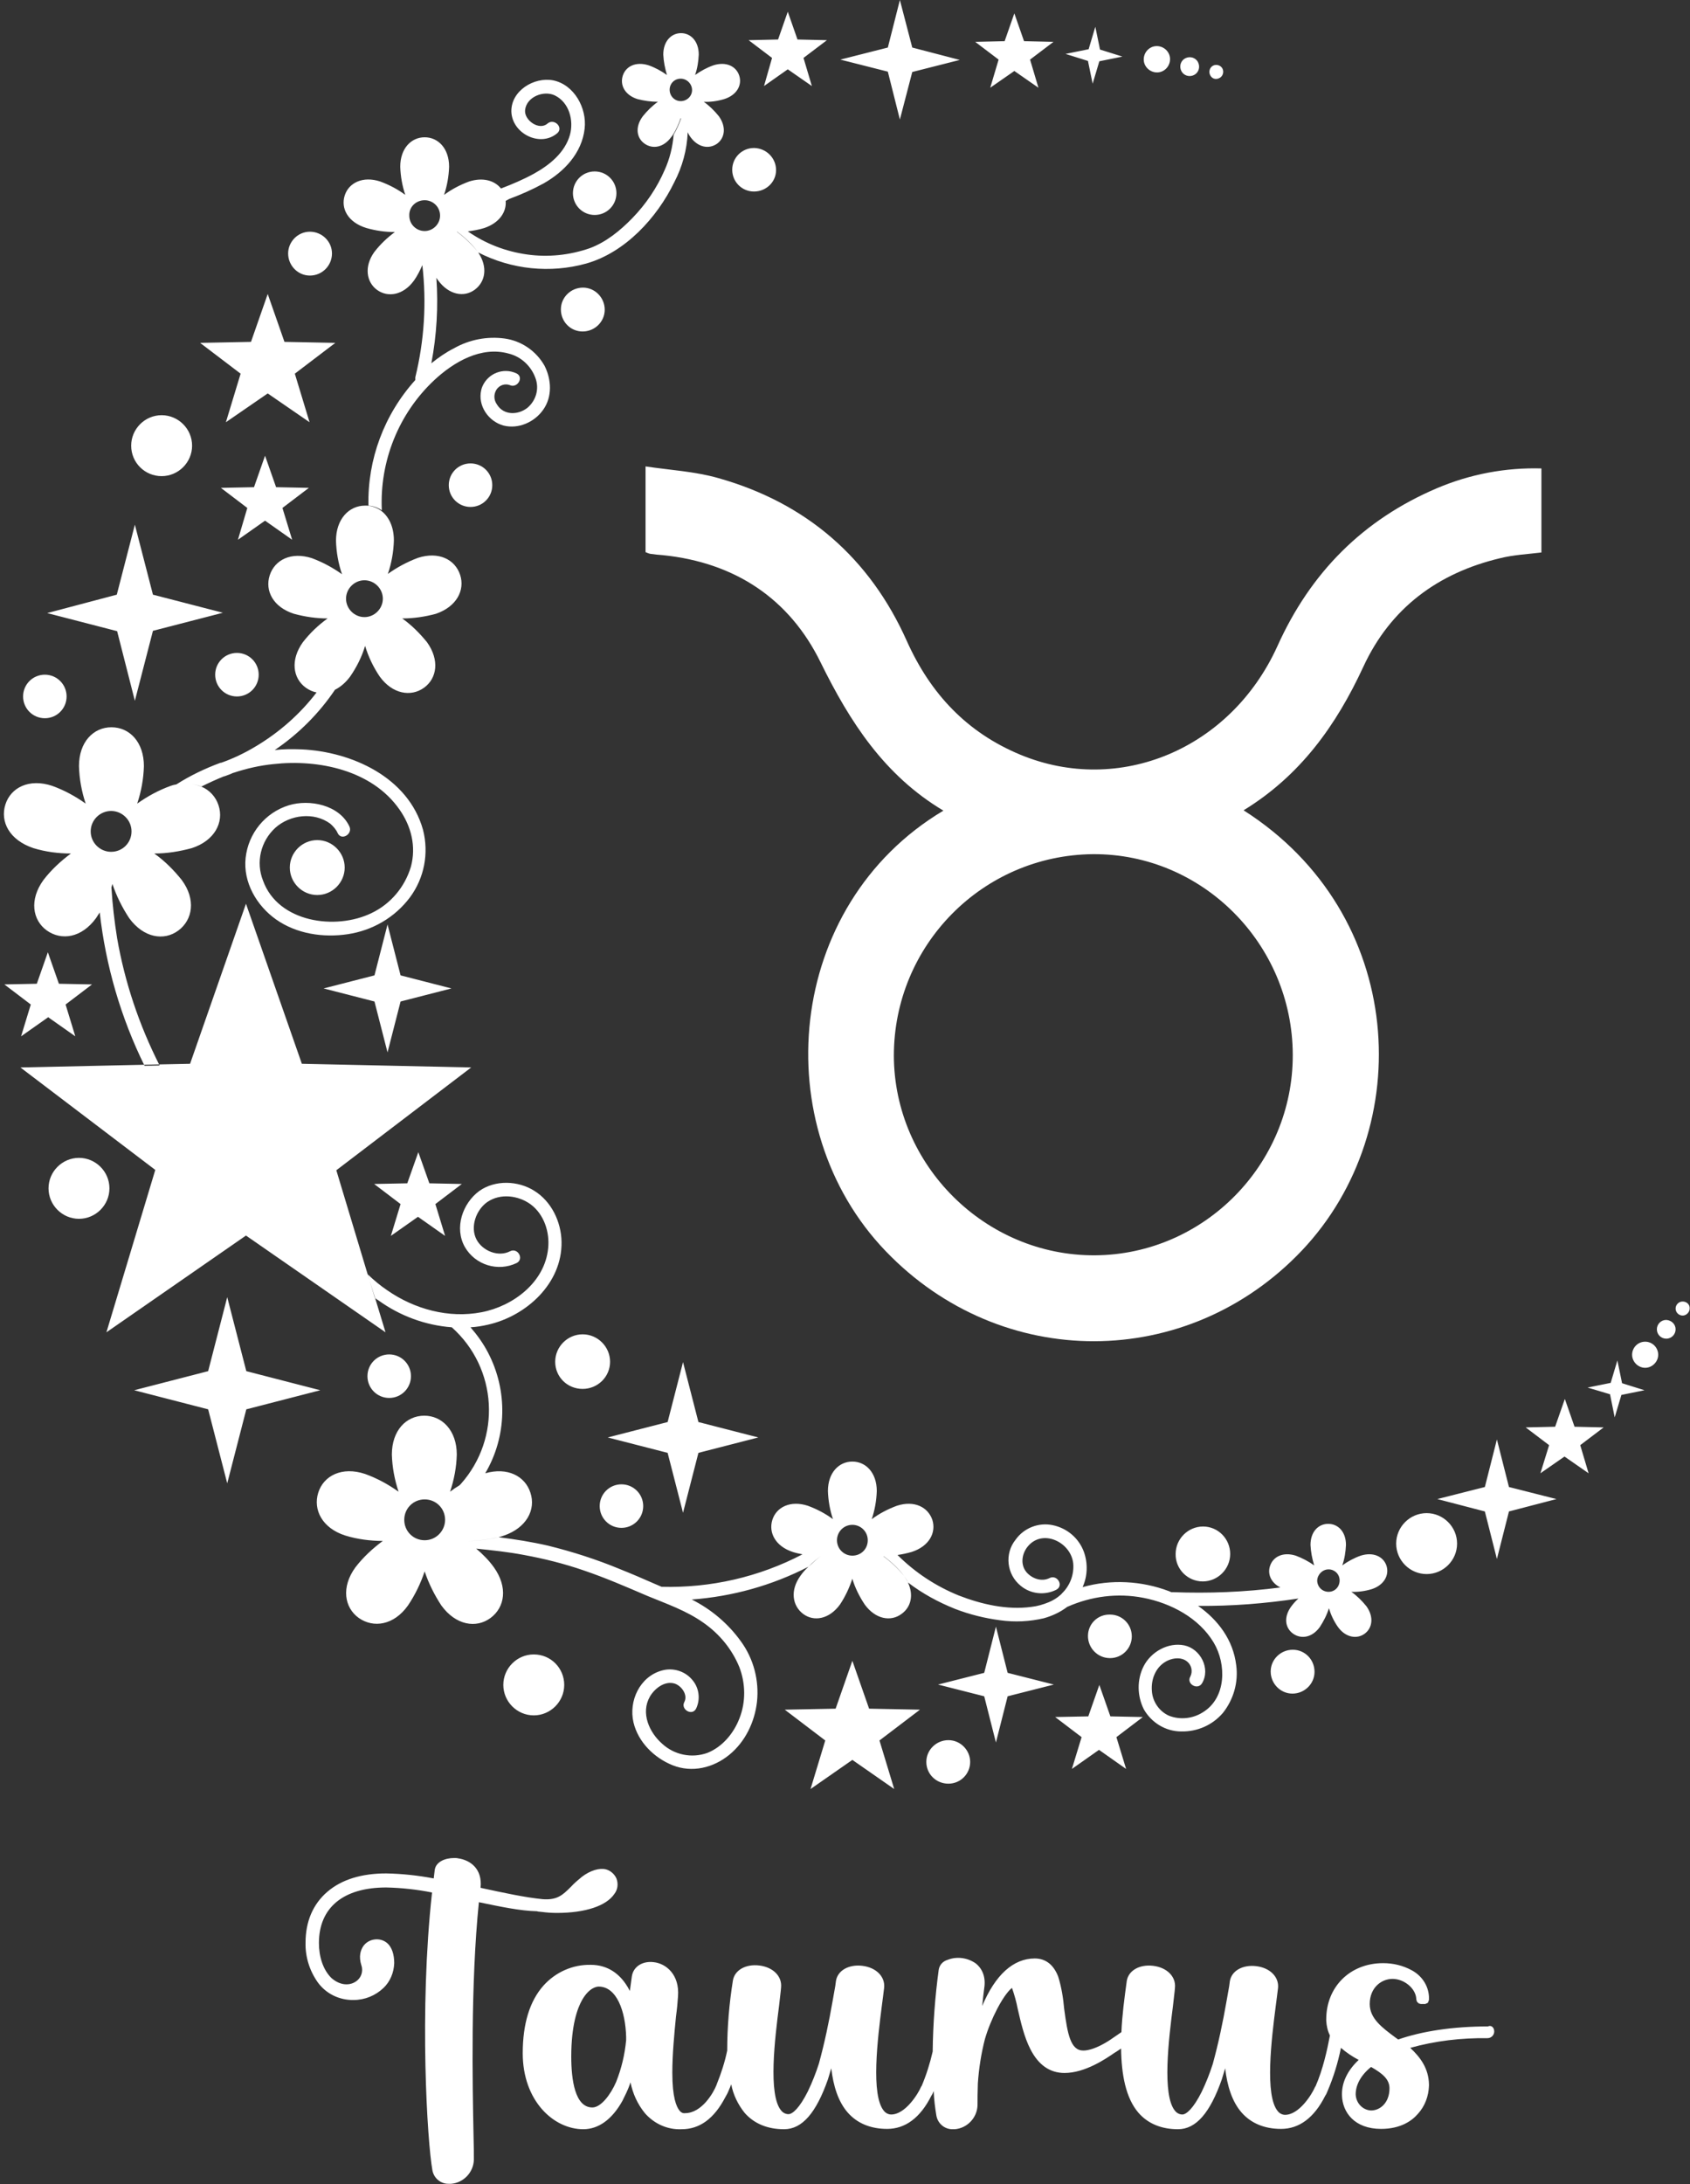
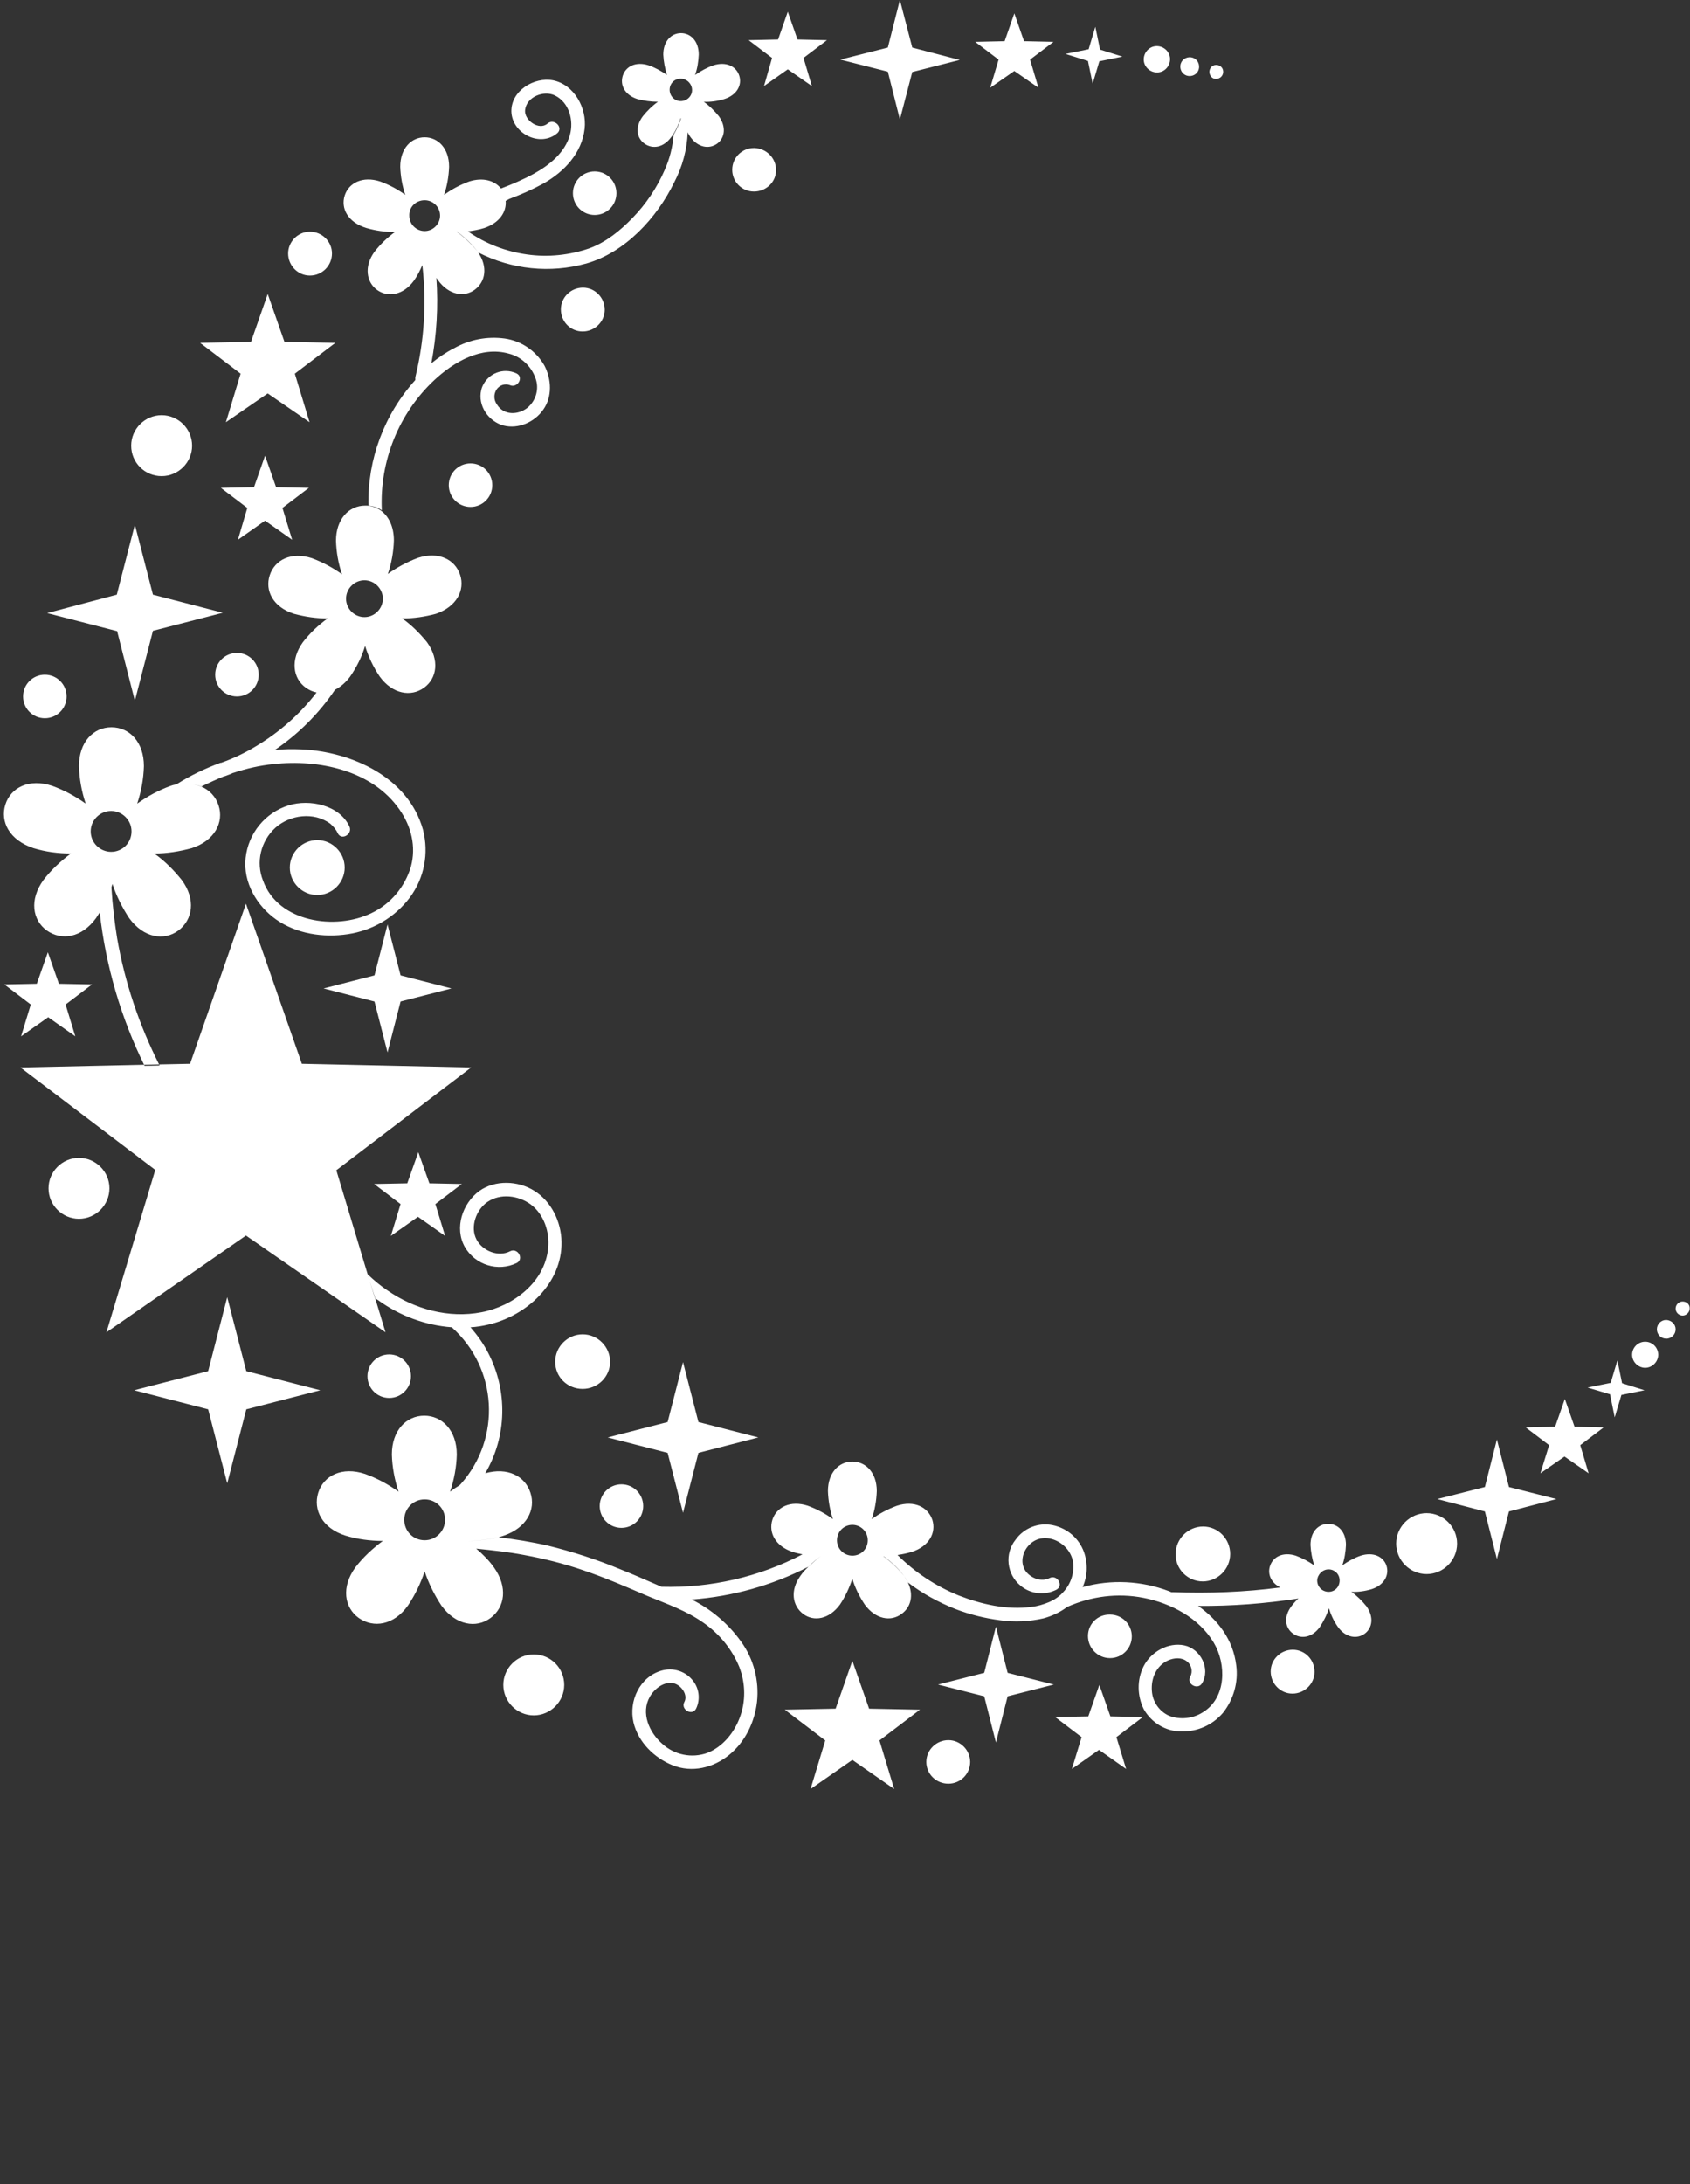
<svg xmlns="http://www.w3.org/2000/svg" fill="#ffffff" height="652.3" preserveAspectRatio="xMidYMid meet" version="1" viewBox="-1.1 0.0 505.0 652.3" width="505" zoomAndPan="magnify">
  <rect x="-1.1" y="0.0" width="505.0" height="652.3" fill="#333333" stroke="none" />
  <g id="change1_1">
-     <path d="M142,568.1c-2.5,24.4-1.9,54.7-1.6,69.6c0.1,3.4,0.1,5.9,0.1,7.3c-0.1,3.8-3.1,6.9-6.8,7.2c-0.2,0-0.4,0-0.6,0 c-2.5,0.1-4.6-1.7-5-4.1c-1.5-8.3-4-47.5-0.1-82.9c-4.5-0.9-9.1-1.4-13.7-1.5c-12.8,0-20.1,6-20.1,16.6c0,4,1.2,8,3.8,10.5 c2.8,2.4,5.6,2.1,7.2,1c1.6-1,2.3-3,1.7-4.8c-0.9-2.8-0.2-4.6,0.5-5.7c0.8-1.2,2.2-2,3.7-2.1c1.3-0.1,2.6,0.3,3.6,1.2 c1.3,1.2,2,3.3,2,5.9c-0.1,2.8-1.2,5.5-3.2,7.4c-2.4,2.3-5.6,3.6-8.9,3.6c-4.2,0.1-8.2-1.8-10.7-5.2c-2.5-3.5-3.8-7.7-3.7-11.9 c0-6.3,2.2-11.5,6.5-15.2s10.3-5.5,17.6-5.5c4.8,0.1,9.5,0.6,14.2,1.5c0.1-0.8,0.2-1.7,0.3-2.5c0.3-2.4,3-3.6,5.8-3.6 c0.4,0,0.8,0,1.2,0.1c3.5,0.5,7.3,3,6.7,8.8c6.9,1.5,13.4,2.9,18.6,3.4c4.3,0.3,5.9-1.2,8.4-3.7c1-1.1,2.2-2.1,3.3-3 c2.5-1.9,5.2-2.7,7.2-2.2c1.4,0.4,2.5,1.4,3.1,2.7c0.6,1.6,0.4,3.3-0.6,4.6c-2.4,3.6-8.7,5.7-17.2,5.7c-1.5,0-3-0.1-4.5-0.3l-1-0.1 c-0.1,0-0.2,0-0.4-0.1C154.3,570.7,148.3,569.4,142,568.1z M445.4,606.7c0,1.1-0.9,2-2,2c-7.8-0.1-15.6,0.8-23.1,2.9 c3,2.8,5.5,6.1,5.6,10.9v0.4c-0.1,3.1-1.2,6.1-3.3,8.4c-1.8,2.1-5.2,4.5-11,4.5c-8,0-11.6-5-11.7-10.1c0-0.1,0-0.1,0-0.2 c0,0,0-0.1,0-0.1c0-3.7,1.8-7.2,5-10.2c-1.9-1-3.7-2.2-5.3-3.6c-0.9,4.4-2.2,8.7-4,12.9c-0.2,0.5-0.4,1-0.7,1.4 c-3.3,6.6-7.8,9.9-13.2,9.9c-5,0-9-1.7-11.8-4.9s-4.3-7.9-4.9-13.2c-0.3,1.1-0.7,2.2-1,3.3c-3.5,10-7.7,14.9-13.1,14.9 c-5,0-9-1.7-11.8-4.9c-3.8-4.4-5.1-11.4-5.2-19.2c-0.5,0.3-1,0.7-1.5,1l-0.5,0.3c-2.6,1.8-8.8,6-14.9,6c-4.4,0-7.8-2.4-10.2-7.1 c-1.9-3.7-2.9-8.2-3.8-12.1c-0.4-2.1-1-4.2-1.7-6.2c-0.7,0.5-2.3,2.2-4.4,6.2c-1.5,2.9-2.8,6-3.7,9.1c-1.1,4.3-1.8,8.7-2.1,13.2 c-0.1,2.6-0.1,4.8-0.1,6.5c-0.1,3.8-3.1,6.9-6.8,7.2h-0.5c-2.5,0.1-4.6-1.7-5-4.1c-0.4-2.4-0.7-4.8-0.8-7.3l0,0 c-0.2,0.5-0.4,1-0.7,1.4c-3.3,6.6-7.8,9.9-13.2,9.9c-5,0-9-1.7-11.8-4.9s-4.3-7.9-4.9-13.2c-0.3,1.1-0.7,2.2-1,3.3 c-3.5,10-7.7,14.9-13.1,14.9c-5,0-9-1.7-11.8-4.9c-2-2.5-3.4-5.4-4-8.5c-0.2,0.6-0.5,1.2-0.7,1.7c-0.3,0.8-0.7,1.5-1.1,2.2 c-3.3,6.3-7.6,9.5-13,9.5c-4.2,0.2-8.2-1.6-11-4.8c-2.2-2.7-3.6-5.8-4.3-9.2c-0.1,0.2-0.1,0.4-0.2,0.6c-0.6,1.7-1.4,3.3-2.2,4.9 c-3.1,5.6-7.2,8.5-11.7,8.5c-8.9,0-18.1-8.5-18.1-22.7c0-8.8,2.1-15.6,6.2-20.2c3.6-4,8.7-6.3,14.1-6.2c5,0,9,2.6,11.6,7.6 c0.1,0.1,0.1,0.2,0.1,0.3c0.2-1.4,0.4-2.9,0.6-4.4c0.4-2.9,3.1-4.7,6.5-4.3c3.8,0.4,7.8,3.8,7.3,10.2c-0.1,1.7-0.3,3.8-0.6,6 c-0.5,5.1-1.1,11.3-1.1,16.8c0,7.4,1.2,10.2,2.2,11.4c0.4,0.5,1,0.8,1.6,0.7c5,0,8.5-6.1,9.4-8.4c0-0.1,0.1-0.2,0.1-0.3 c1.3-3.2,2.4-6.6,3.1-10c0-7,0.6-14,1.7-20.9c0.5-3.1,3.8-5,7.9-4.5s6.8,3.2,6.5,6.5c-0.1,1.5-0.4,3.4-0.6,5.5 c-1.2,9.4-3.4,26.8,0.7,31.4c0.5,0.6,1.3,1,2.1,1c1.2,0,3.3-1.8,5.8-6.8c1.3-2.7,2.4-5.5,3.3-8.3c1.7-6.2,3-12.4,4.1-18.7 c0.3-1.8,0.6-3.3,0.8-4.5l0.2-1.5c0.5-3.1,3.8-5,7.9-4.5c4.1,0.5,6.8,3.2,6.5,6.5c-0.2,1.5-0.4,3.4-0.7,5.5 c-1.2,9.4-3.4,26.8,0.7,31.4c0.5,0.6,1.3,1,2.1,1c4.2,0,8-6.1,8.9-8.2c0-0.1,0.1-0.2,0.2-0.3c1.4-3.3,2.5-6.8,3.3-10.3 c0.1-8.2,0.7-16.3,1.8-24.4c0.1-0.7,0.4-1.3,0.8-1.8c0.5-0.6,1.2-1,1.9-1.2c2.8-1.1,6-0.6,8.4,1.1c2.1,1.7,3,4.3,2.5,7.4 c-0.2,1.5-0.4,3.3-0.6,5.3c3.9-9.3,9.3-14.2,15.7-14.2c3.2,0,5.6,1.8,7,5.4c1,3.2,1.5,6.4,1.8,9.7c1,7.5,1.9,12.4,5.7,12.4 c1.5,0,3.9-0.6,7.6-2.9l0.1-0.1l0.2-0.1l0,0c1-0.7,2.2-1.5,3.5-2.4c0.2-5,0.9-10.2,1.6-15.3c0.5-3.1,3.8-5,7.9-4.5s6.8,3.2,6.5,6.5 c-0.1,1.5-0.4,3.4-0.6,5.5c-1.2,9.4-3.4,26.8,0.7,31.4c0.5,0.6,1.3,1,2.1,1c1.2,0,3.3-1.8,5.8-6.8c1.3-2.7,2.4-5.5,3.3-8.3 c1.7-6.2,3-12.4,4.1-18.7c0.3-1.8,0.6-3.3,0.8-4.5l0.2-1.5c0.5-3.1,3.8-5,7.9-4.5s6.8,3.2,6.5,6.5c-0.2,1.5-0.4,3.4-0.7,5.5 c-1.2,9.4-3.4,26.8,0.7,31.4c0.5,0.6,1.3,1,2.1,1c4.2,0,8-6.1,8.9-8.2c0-0.1,0.1-0.2,0.2-0.3c2.2-5,3.5-10.9,4.3-15.2 c-0.7-1.4-1-2.9-1.1-4.4v-0.4c0-9.7,7.1-16.8,17-16.8c3,0,5.9,0.7,8.5,2.1c3,1.6,5,4.5,5.2,7.9l0,0v0.1c0,0,0,0.1,0,0.2 c0,0.1,0,0.2,0,0.3v0.2v0.1c0,0,0,0.1,0,0.1c-0.1,0.2-0.1,0.3-0.2,0.5l0,0.1c-0.1,0.2-0.2,0.3-0.4,0.4h-0.1l-0.2,0.1l-0.2,0.1h-0.1 h-0.1h-0.1h-0.1h-0.1h-0.1H424c-0.1,0-0.2,0-0.3,0c-0.1,0-0.1,0-0.2,0h-0.1l-0.2-0.1h-0.1h-0.1c-0.1,0-0.2-0.1-0.2-0.2h-0.1 c-0.1-0.1-0.3-0.3-0.4-0.4l0-0.1c-0.1-0.1-0.1-0.2-0.1-0.2c0,0,0,0,0-0.1c0-0.1-0.1-0.2-0.1-0.3c0,0,0,0,0-0.1v-0.2 c-0.3-3.1-3.7-5.8-7.1-5.8c-3.3,0-6.8,2.6-6.8,7.5c0,4.3,3.6,7,7.8,10.1l0.7,0.5c7.2-2.5,16.4-3.9,26.8-3.9 C444.6,604.7,445.4,605.6,445.4,606.7L445.4,606.7z M186,609.3v-0.6c0-0.1,0-0.3,0-0.4c-0.2-7.6-2.8-15-8.2-15 c-0.6,0-2.8,0.3-4.9,3.9c-1.5,2.6-3.3,7.7-3.3,17c0,6.9,1.1,15.2,6.3,15.2c2.6,0,5.5-3.9,7.1-7.6C184.6,617.8,185.6,613.6,186,609.3 L186,609.3z M414.1,623.7c0-2.7-2-4.4-5.5-6.4c-3.1,2.5-4.6,5.4-4.6,8.2c0.1,2.6,2.1,4.7,4.6,4.8C411.3,630.3,414.1,628,414.1,623.7 z" />
-   </g>
+     </g>
  <g id="change1_2">
-     <path d="M428.3,145.8c-22.1,9.4-37.8,25.2-47.7,47.2c-14,30.8-47.3,44.6-76.8,32.4c-15.9-6.6-26.8-18.1-33.9-33.9 c-11.1-24.9-30.1-41.3-56.3-48.7c-7-2-14.4-2.4-21.8-3.5v25.6c0.5,0.2,0.9,0.4,1.4,0.5c1.3,0.2,2.5,0.3,3.8,0.4 c21.5,2.2,37.8,13,47.1,32c8.8,17.9,19.1,33.8,36.7,44.3c-47.3,28.2-53.1,94.3-17.2,131.6c34.5,35.9,90.1,35.8,124.3-0.2 c34.7-36.6,31.2-100.6-17.4-131.5c17-10.4,27.7-25.4,35.8-42.9s22.3-28,40.9-32.4c4-1,8.2-1.2,12.3-1.7v-25.1 C448.8,139.6,438.2,141.6,428.3,145.8z M385.2,315c0.1,32.7-26.5,59.7-59.1,59.9c-32.8,0.2-60-26.9-60.1-59.6 c0-33,26.5-59.9,59.5-60.2C358.2,254.9,385.1,281.9,385.2,315z" />
-   </g>
+     </g>
  <g id="change2_1">
    <path d="M176.6,51.2c3.6,0,6.5,2.9,6.5,6.5s-2.9,6.5-6.5,6.5s-6.5-2.9-6.5-6.5S173,51.2,176.6,51.2z M93.7,250.9 L93.7,250.9c-4.5,0-8.2,3.7-8.2,8.2s3.7,8.2,8.2,8.2c4.5,0,8.2-3.7,8.2-8.2C101.9,254.6,98.2,250.9,93.7,250.9z M230.8,50.8 c0-3.6-2.9-6.5-6.5-6.6c0,0,0,0-0.1,0l0,0c-3.6,0-6.5,2.9-6.5,6.5s2.9,6.5,6.5,6.5S230.8,54.4,230.8,50.8z M490.5,400.7 c-2.2,0-3.9,1.8-3.9,3.9s1.8,3.9,3.9,3.9s3.9-1.8,3.9-3.9S492.7,400.7,490.5,400.7z M184.6,456.3c3.6,0,6.5-2.9,6.5-6.5 c0-3.6-2.9-6.5-6.5-6.5c0,0,0,0,0,0c-3.6,0-6.5,2.9-6.5,6.5C178.1,453.4,181,456.3,184.6,456.3z M22.5,345.8c-5,0-9.1,4.1-9.1,9.1 s4.1,9.1,9.1,9.1s9.1-4.1,9.1-9.1S27.5,345.8,22.5,345.8z M173,99c3.6,0,6.6-2.9,6.6-6.5c0-3.6-2.9-6.6-6.5-6.6 c-3.6,0-6.6,2.9-6.6,6.5c0,0,0,0,0,0C166.5,96.1,169.4,99,173,99C173,99,173,99,173,99z M91.5,82.3C91.5,82.3,91.5,82.3,91.5,82.3 L91.5,82.3c3.7,0,6.6-3,6.6-6.6c0-3.6-3-6.5-6.6-6.5c-3.6,0-6.5,3-6.5,6.5C85,79.3,87.9,82.3,91.5,82.3z M139.5,138.4 c-3.6,0-6.5,2.9-6.5,6.5s2.9,6.5,6.5,6.5s6.5-2.9,6.5-6.5S143.1,138.4,139.5,138.4z M496.8,394.2 C496.8,394.2,496.8,394.2,496.8,394.2L496.8,394.2c-1.6,0-2.8,1.3-2.8,2.8c0,1.6,1.3,2.8,2.8,2.8c1.6,0,2.8-1.3,2.8-2.8 C499.6,395.5,498.4,394.3,496.8,394.2z M47.2,142.2c5,0,9.1-4.1,9.1-9.1c0,0,0,0,0,0c0-5-4.1-9.1-9.1-9.1c-5,0-9.1,4.1-9.1,9.1 C38.1,138.2,42.2,142.2,47.2,142.2z M12.3,214.5c3.6,0,6.5-2.9,6.5-6.5s-2.9-6.5-6.5-6.5s-6.5,2.9-6.5,6.5S8.7,214.5,12.3,214.5z M501.7,388.7C501.7,388.7,501.7,388.7,501.7,388.7c-1.2,0-2.1,1-2.1,2.1c0,1.2,1,2.1,2.1,2.1s2.1-1,2.1-2.1 C503.9,389.6,502.9,388.7,501.7,388.7z M63.2,201.5c0,3.6,2.9,6.5,6.5,6.5s6.5-2.9,6.5-6.5s-2.9-6.5-6.5-6.5S63.2,197.9,63.2,201.5z M324,488.6c0,3.6,2.9,6.6,6.6,6.6c3.6,0,6.5-2.9,6.5-6.5c0,0,0,0,0,0c0-3.6-2.9-6.5-6.5-6.5c0,0,0,0,0,0v0 C326.9,482.1,324,485,324,488.6z M358.3,472.3c4.5,0,8.2-3.7,8.2-8.2c0,0,0,0,0,0c0-4.5-3.6-8.2-8.1-8.2h0c-4.5,0-8.2,3.7-8.2,8.2 C350.1,468.6,353.8,472.3,358.3,472.3z M385.2,492.7C385.2,492.7,385.2,492.7,385.2,492.7c-3.6,0-6.6,2.9-6.6,6.5 c0,3.6,2.9,6.6,6.5,6.6c3.6,0,6.6-2.9,6.6-6.5c0,0,0,0,0,0C391.7,495.6,388.8,492.7,385.2,492.7z M351.9,21.2 c0.7,1.4,2.4,1.9,3.8,1.2h0c1.4-0.7,1.9-2.4,1.2-3.8c-0.7-1.4-2.4-1.9-3.8-1.2S351.2,19.8,351.9,21.2 C351.9,21.2,351.9,21.2,351.9,21.2z M425.2,451.9L425.2,451.9c-5,0-9.1,4.1-9.1,9.1c0,5,4.1,9.1,9.1,9.1c5,0,9.1-4.1,9.1-9.1 c0,0,0,0,0,0C434.3,456,430.2,451.9,425.2,451.9z M363.3,23.3c1-0.5,1.4-1.8,0.9-2.8c-0.5-1-1.8-1.4-2.8-0.9c-1,0.5-1.4,1.8-0.9,2.8 C361,23.5,362.2,23.9,363.3,23.3z M173,414.8c4.5,0,8.2-3.6,8.2-8.1c0,0,0,0,0,0h0c0-4.5-3.7-8.2-8.2-8.2c-4.5,0-8.2,3.7-8.2,8.2 C164.8,411.2,168.4,414.8,173,414.8z M115.2,417.5c3.6,0,6.5-2.9,6.5-6.5c0-3.6-2.9-6.5-6.5-6.5s-6.5,2.9-6.5,6.5 S111.6,417.5,115.2,417.5z M346.4,21.2c1.9-1,2.7-3.4,1.7-5.3c0,0,0,0,0,0c-1-1.9-3.4-2.7-5.3-1.7h0c-1.9,1-2.7,3.4-1.7,5.3 C342.1,21.4,344.5,22.2,346.4,21.2z M158.4,494.1c-5,0-9.1,4.1-9.1,9.1c0,5,4.1,9.1,9.1,9.1s9.1-4.1,9.1-9.1 S163.5,494.1,158.4,494.1z M282.3,519.7C282.3,519.7,282.3,519.7,282.3,519.7c-3.6,0-6.6,2.9-6.6,6.5c0,3.6,2.9,6.5,6.6,6.5 c3.6,0,6.5-2.9,6.5-6.5c0,0,0,0,0,0C288.8,522.7,285.9,519.7,282.3,519.7z M227.2,25.7l7.1-5l7.2,5l-2.5-8.4l7-5.3l-8.8-0.2 l-2.9-8.3l-2.9,8.3l-8.8,0.2l7,5.3L227.2,25.7z M294.8,26.2l7.2-5l7.2,5l-2.5-8.4l7-5.3l-8.8-0.2l-2.9-8.3l-2.9,8.3l-8.8,0.2l7,5.3 L294.8,26.2z M258.6,510.3l-5-14.3l-5,14.3l-15.2,0.3l12.1,9.2l-4.4,14.5l12.5-8.7l12.5,8.7l-4.4-14.5l12.1-9.2L258.6,510.3z M469.4,426.1l-2.9-8.3l-2.9,8.3l-8.8,0.2l7,5.3l-2.6,8.4l7.2-5l7.2,5l-2.5-8.4l7-5.3L469.4,426.1z M127.2,353.4l-3.3-9.3l-3.3,9.3 l-9.9,0.2l7.9,6l-2.9,9.5l8.1-5.7l8.1,5.7l-2.9-9.5l7.9-6L127.2,353.4z M330.7,512.6l-3.3-9.4l-3.3,9.4l-9.9,0.2l7.9,6l-2.9,9.5 l8.1-5.7l8.1,5.7l-2.9-9.5l7.9-6L330.7,512.6z M5.2,309.5l8.1-5.7l8.1,5.7l-2.9-9.5l7.9-6l-9.9-0.2l-3.3-9.4l-3.3,9.4L0.2,294l7.9,6 L5.2,309.5z M66.4,126.1l12.5-8.6l12.5,8.6L87,111.6l12.1-9.2l-15.2-0.3l-5-14.3l-5,14.3l-15.2,0.3l12.1,9.2L66.4,126.1z M81.4,145.5l-3.3-9.4l-3.3,9.4l-9.9,0.2l7.9,6l-2.8,9.5l8.1-5.7l8.1,5.7l-2.9-9.5l7.9-6L81.4,145.5z M267.8,35.7l3.7-14.2l14.2-3.6 l-14.2-3.7L267.8,0l-3.6,14.2L250,17.8l14.2,3.6L267.8,35.7z M296.5,485.8l-3.5,13.8l-13.8,3.5l13.8,3.5l3.5,13.8l3.5-13.8l13.8-3.5 l-13.8-3.5L296.5,485.8z M446.2,429.9l-3.6,14.2l-14.2,3.6l14.2,3.7l3.6,14.2l3.6-14.2l14.2-3.7l-14.2-3.6L446.2,429.9z M325.4,25 l2-6.7l6.9-1.4l-6.7-2.1L326.2,8l-2,6.7l-6.9,1.4l6.7,2.1L325.4,25z M482.2,406.3l-2,6.7l-6.9,1.4l6.7,2l1.4,6.9l2-6.7l6.9-1.4 l-6.7-2.1L482.2,406.3z M72.5,409.5l-5.7-22.1l-5.7,22.1L39,415.2l22.1,5.7l5.7,22.1l5.7-22.1l22.1-5.7L72.5,409.5z M203,451.8 l4.6-17.9l17.9-4.6l-17.9-4.6l-4.6-17.9l-4.6,17.9l-17.9,4.6l17.9,4.6L203,451.8z M114.7,276.1l-3.9,15.2l-15.2,3.9l15.2,3.9 l3.9,15.2l3.9-15.2l15.2-3.9l-15.2-3.9L114.7,276.1z M39.2,209.3l5.4-20.9l20.9-5.4l-20.9-5.4l-5.4-20.9l-5.4,20.9L13,183.1 l20.9,5.4L39.2,209.3z M0.5,240.3c1.6-5.1,7.1-7.9,14-5.6c3.6,1.3,6.9,3.1,10,5.3c-1.2-3.6-1.9-7.4-2-11.2c0-7.2,4.3-11.6,9.7-11.6 s9.7,4.4,9.7,11.6c-0.1,3.8-0.8,7.6-2,11.2c3.1-2.2,6.4-4,10-5.3c0.5-0.2,1-0.3,1.5-0.4c0.1,0,0.2,0,0.3-0.1 c4.1-2.6,8.5-4.7,13.1-6.4l0.1,0l0.1,0c3.7-1.3,7.2-3,10.5-5c7-4.2,13.1-9.6,18-16c-1.1-0.2-2.2-0.7-3.2-1.4 c-3.9-2.8-4.7-8.3-0.9-13.6c2.1-2.7,4.6-5.1,7.4-7.1c-3.4,0-6.8-0.5-10.1-1.4c-6.2-2-8.7-6.9-7.2-11.5s6.4-7.1,12.6-5.1 c3.2,1.2,6.2,2.8,9,4.8c-1.1-3.2-1.7-6.6-1.8-10c0-6.5,3.9-10.5,8.7-10.5c0.2,0,0.4,0,0.6,0c1.4,0.1,2.8,0.6,4,1.4 c2.4,1.7,4,4.8,4,9c-0.1,3.4-0.7,6.8-1.8,10c2.8-2,5.8-3.6,9-4.8c6.2-2,11.1,0.5,12.6,5.1c1.5,4.6-1.1,9.5-7.2,11.6 c-3.3,0.9-6.7,1.4-10.1,1.4c2.8,2,5.2,4.4,7.4,7.1c3.8,5.3,3,10.8-0.9,13.6c-3.9,2.8-9.4,1.9-13.2-3.3c-1.9-2.8-3.4-5.9-4.4-9.2 c-1,3.3-2.5,6.3-4.5,9.2c-1.2,1.6-2.7,3-4.5,3.9c0,0,0,0,0,0c-4.8,7.1-10.9,13.2-18,18c2.7-0.3,5.3-0.3,8-0.2 c15,0.7,31.9,8.3,36.3,24c1.8,7,0.4,14.4-3.9,20.2v0c-4.5,6-11.2,9.9-18.6,11c-7.3,1.1-15.3-0.1-21.4-4.4 c-5.8-4.1-9.9-11.1-9.1-18.4c0.8-7.3,5.8-13.5,12.9-15.7c6.2-1.9,15.1-0.1,18.1,6.3c1.1,2.3-2.4,4.4-3.5,2c-0.5-1.1-1.3-2-2.2-2.8 c-4.9-3.6-12-2.7-16.4,1.2c-4.4,4-5.9,10.3-3.7,15.8c4.5,12.5,21.7,14.9,32.4,9.7c5.7-2.7,10-7.8,11.8-13.9c1.6-6,0.1-12-3.4-17 c-8.2-11.8-24.2-15.1-37.7-13.6c-4,0.4-8,1.3-11.9,2.6h-0.1c-0.8,0.4-1.7,0.7-2.5,1c-0.1,0-0.3,0.1-0.4,0.1c-2.2,0.9-4.4,1.9-6.6,3 c-1.2-0.5-2.5-0.7-3.7-0.8c1.2,0.1,2.4,0.3,3.6,0.8c2.5,1,4.4,3.1,5.2,5.6c1.7,5.1-1.2,10.6-8,12.8c-3.7,1-7.4,1.6-11.2,1.6 c3.1,2.2,5.8,4.9,8.2,7.9c4.3,5.8,3.3,11.9-1,15.1c-4.3,3.2-10.4,2.2-14.7-3.7c-2.1-3.2-3.8-6.6-5-10.2c-0.1,0.3-0.2,0.7-0.3,1 c0,0,0,0.1,0,0.1c0.3,5,0.9,10.1,1.7,15.1c2.3,13.2,6.6,26,12.7,38l-4.5,0.1c-7.1-14.4-11.6-29.9-13.4-45.8 c-0.4,0.6-0.8,1.2-1.1,1.7c-4.3,5.9-10.3,6.8-14.7,3.7c-4.3-3.1-5.3-9.2-1-15.1c2.3-3,5.1-5.6,8.2-7.9c-3.8,0-7.6-0.5-11.2-1.6 C1.7,250.9-1.1,245.4,0.5,240.3z M102.3,178.8c0,3,2.5,5.5,5.5,5.5c3,0,5.5-2.5,5.5-5.5c0,0,0,0,0,0c0-3-2.5-5.5-5.5-5.5 C104.8,173.3,102.3,175.8,102.3,178.8z M26,248.3c0,3.4,2.8,6.1,6.1,6.1c3.4,0,6.1-2.7,6.1-6.1c0,0,0,0,0,0c0-3.4-2.8-6.1-6.1-6.1 C28.8,242.2,26,244.9,26,248.3z M101.9,58.4c1.2-3.8,5.4-5.9,10.6-4.2c2.7,1,5.2,2.3,7.5,4c-0.9-2.7-1.4-5.5-1.5-8.4 c0-5.5,3.3-8.8,7.3-8.8c4,0,7.3,3.3,7.3,8.8c-0.1,2.9-0.6,5.7-1.5,8.4c2.3-1.7,4.8-3,7.5-4c4.1-1.3,7.6-0.3,9.5,2.1 c3.4-1.3,6.7-2.7,9.8-4.4l0,0c4.7-2.6,9.3-6.3,10.8-11.6c1.2-4.3-0.2-9.7-4.5-11.8c-3.3-1.6-8.5,0.4-8.9,4.4c-0.3,3,4.2,6.2,6.7,4 c2-1.7,4.9,1.2,2.9,2.9c-5.1,4.3-13.5,0.1-13.7-6.5c-0.1-6.2,6.8-10.4,12.5-9.3c6.3,1.3,10.1,8.3,9.4,14.4 c-0.8,7.3-6.1,12.9-12.3,16.4c-3.3,1.8-6.7,3.3-10.2,4.6L150,60c0.3,3.3-1.9,6.6-6.4,8.1c-1.6,0.5-3.3,0.8-4.9,1 c5.3,3.7,11.3,6,17.7,6.9c6.3,0.9,12.8,0.2,18.8-1.9c4.8-1.8,9-5.2,12.6-8.9c4.1-4.2,7.4-9.1,9.7-14.4c1.5-3.3,2.4-6.9,2.7-10.6 c0.9-1.5,1.6-3.1,2.2-4.8c0,0,0-0.1-0.1-0.1c-0.6,1.7-1.3,3.4-2.3,4.9c-0.1,0.2-0.3,0.5-0.5,0.7c-2.3,3.2-5.6,3.7-8,2 c-2.4-1.7-2.9-5-0.5-8.2c1.3-1.6,2.8-3.1,4.5-4.3c-2.1,0-4.1-0.3-6.1-0.8c-3.8-1.2-5.3-4.2-4.4-7c0.9-2.8,3.9-4.3,7.7-3.1 c2,0.7,3.8,1.7,5.5,2.9c-0.6-2-1-4-1.1-6.1c0-4,2.4-6.4,5.3-6.4s5.3,2.4,5.3,6.4c-0.1,2.1-0.4,4.1-1.1,6.1c1.7-1.2,3.5-2.2,5.5-2.9 c3.8-1.2,6.8,0.3,7.7,3.1c0.9,2.8-0.7,5.8-4.5,7c-2,0.6-4.1,0.9-6.1,0.8c1.7,1.2,3.2,2.7,4.5,4.3c2.3,3.2,1.8,6.5-0.5,8.2 c-2.4,1.7-5.7,1.2-8-2c-0.3-0.4-0.6-0.9-0.8-1.4c-0.2,5.2-1.6,10.3-4,14.9c-5.2,10.7-14.7,21-26.3,24.3c-10.8,3-22.3,1.8-32.3-3.3 c-0.1-0.1-0.1-0.2-0.2-0.3c-1.7-2.2-3.8-4.2-6.1-5.9c0,0,0,0-0.1,0c2.3,1.7,4.4,3.7,6.2,5.9c0.1,0.1,0.1,0.2,0.2,0.3 c2.9,4.3,2.2,8.7-1,11.1s-7.8,1.6-11-2.8c-0.2-0.2-0.3-0.5-0.5-0.7c0.6,8.5,0.1,17.1-1.5,25.5c2.1-1.7,4.4-3.3,6.8-4.5 c4.6-2.6,9.9-3.6,15.1-2.9c5,0.7,9.4,3.7,11.9,8.1c2.1,4.1,2.4,9.3-0.4,13.2c-2.6,3.7-7.4,5.8-11.8,4.7c-4.5-1.2-7.8-5.9-6.7-10.6 c0.1-0.4,0.2-0.8,0.4-1.2c1.7-3.8,6.2-5.6,10.1-3.8c2.4,1.1,0.3,4.6-2,3.5c-1.4-0.5-3,0-3.9,1.3c-0.9,1.4-0.9,3.1,0.1,4.5 c2,3.3,6.3,3.2,9.1,1c2.6-2.2,3.6-5.7,2.4-8.9c-1.3-3.6-4.3-6.4-8-7.3c-8.2-2.3-16.4,2.5-22.2,7.9v0c-10.7,10-16.4,24.3-15.7,38.9 c-1.2-0.8-2.6-1.3-4-1.4c-0.3-13.8,4.7-27.2,14-37.5c0-0.3,0-0.5,0-0.8c2.7-11,3.4-22.3,2.1-33.6c0.4-0.9,0.8-1.9,1.2-2.9 c0,0,0,0,0,0c-0.4,1-0.8,2-1.2,3c-0.7,1.6-1.5,3.2-2.5,4.6c-3.2,4.4-7.8,5.1-11,2.8s-4-7-0.8-11.4c1.8-2.3,3.8-4.2,6.1-5.9 c-2.9,0-5.7-0.4-8.5-1.2C102.8,66.4,100.7,62.2,101.9,58.4z M202.3,30.2c1.9,0,3.4-1.5,3.4-3.3s-1.5-3.4-3.4-3.4S199,25,199,26.8 C199,28.7,200.5,30.2,202.3,30.2z M121.2,64.4c0,2.6,2.1,4.6,4.6,4.6c2.5,0,4.6-2.1,4.6-4.6c0,0,0,0,0,0c0-2.6-2.1-4.6-4.6-4.6 C123.2,59.8,121.1,61.8,121.2,64.4z M413.2,467.6c0.9,2.8-0.7,5.8-4.4,7c-2,0.6-4.1,0.9-6.1,0.8c1.7,1.2,3.2,2.7,4.5,4.3 c2.3,3.2,1.8,6.5-0.5,8.2c-2.3,1.7-5.7,1.2-8-2c-1.2-1.7-2.1-3.6-2.7-5.6c-0.6,2-1.6,3.9-2.7,5.6c-2.3,3.2-5.6,3.7-8,2 c-2.4-1.7-2.9-5-0.5-8.2c0.6-0.8,1.3-1.6,2.1-2.3c-9.9,1.5-19.9,2.3-30,2.2c6,4.2,10.5,10.2,11.4,17.7c0.7,5.1-0.8,10.3-4,14.3 c-3.1,3.6-7.6,5.6-12.4,5.5c-4.7,0-8.9-2.6-11.2-6.6c-2-4-2.1-8.8-0.1-12.8c2.2-4.4,7.4-7.3,12.2-6.3s7.9,6.9,5.3,11.3 c-1.3,2.2-4.8,0.2-3.5-2c0.8-1.6,0.3-3.5-1-4.5c-1.6-1.3-3.9-1.1-5.7-0.3c-3.5,1.6-5.1,5.4-4.8,9.1c0.2,3.2,2.2,6.1,5.1,7.4 c3.3,1.3,7.1,0.9,10.1-1c7.1-4.3,7.1-14.4,3.3-20.8c-4.4-7.4-12.8-11.8-21-13.4c-7.7-1.5-15.6-0.5-22.8,2.7c-2.1,1.6-4.5,2.7-7,3.4 c-4.3,1-8.7,1.2-13,0.6c-4.6-0.6-9.1-1.7-13.5-3.4c-5-2-9.8-4.6-14.1-7.9c-0.3-0.7-0.7-1.3-1.1-1.9c-1.7-2.2-3.8-4.2-6.1-5.9 c0,0-0.1,0-0.1,0c2.3,1.7,4.4,3.7,6.2,5.9c0.4,0.6,0.8,1.3,1.1,1.9c1.8,3.8,0.9,7.4-1.9,9.4c-3.2,2.4-7.8,1.6-11-2.8 c-1.6-2.4-2.9-5-3.7-7.7c-0.9,2.7-2.1,5.3-3.7,7.7c-3.2,4.4-7.8,5.2-11,2.8s-4-7-0.8-11.4c0.7-1,1.5-1.9,2.4-2.7 c1.2-1.1,2.4-2.2,3.7-3.2c0,0,0,0,0,0c-1.3,1-2.6,2-3.7,3.2c-10.9,5.6-22.7,8.9-34.9,9.8c5.8,2.9,10.9,7.2,14.7,12.5 c3.8,5.2,5.5,11.7,4.8,18.1c-0.7,6-3.5,11.9-8.3,15.8c-4.8,3.9-11.1,5.4-16.9,3.1c-5.5-2.2-10.3-6.9-11.7-12.8 c-1.5-6.4,1.9-13.7,8.5-15.5c3.2-0.9,6.7,0.1,8.9,2.6c2.2,2.4,2.7,5.9,1.3,8.8c-1.2,2.3-4.7,0.2-3.5-2c1.1-2.1-0.8-4.8-2.9-5.5 c-3-0.9-6,1.5-7.4,3.9c-2.8,4.9-0.2,10.7,3.7,14.1c3.6,3.3,8.8,4.4,13.5,2.7c4.5-1.8,7.9-5.9,9.6-10.4c1.9-4.9,1.8-10.4-0.1-15.3 c-2.2-5.3-5.9-9.8-10.6-13.1c-5.2-3.7-11.1-5.7-16.9-8.1c-6.3-2.7-12.5-5.4-19-7.6c-5.8-2-11.8-3.5-17.8-4.6 c-4.7-0.9-9.5-1.4-14.3-1.9c2,1.7,3.8,3.5,5.3,5.6c4.2,5.9,3.3,11.9-1,15.1s-10.4,2.2-14.7-3.7c-2.1-3.2-3.8-6.6-5-10.2 c-1.2,3.6-2.9,7.1-5,10.2c-4.2,5.9-10.3,6.8-14.7,3.7c-4.3-3.1-5.3-9.2-1-15.1c2.3-3,5.1-5.6,8.2-7.9c-3.8,0-7.6-0.5-11.2-1.6 c-6.9-2.2-9.7-7.7-8.1-12.8c1.6-5.1,7.1-7.9,14-5.6c3.6,1.3,6.9,3.1,10,5.3c-1.2-3.6-1.9-7.4-2-11.1c0-7.2,4.3-11.6,9.7-11.6 c5.3,0,9.7,4.4,9.7,11.6c-0.1,3.8-0.8,7.5-2,11.1c0.9-0.7,1.8-1.3,2.8-1.9h0c0.1-0.1,0.3-0.3,0.4-0.4c12.2-13.7,11-34.6-2.7-46.8 c-7.9-0.6-15.5-3.4-22-8.1c-0.4-0.2-0.7-0.5-1-0.7l-2.1-7c1.9,1.8,3.8,3.4,5.9,4.8c8.1,5.6,18.3,8.4,28.1,6.5 c9.4-1.8,18.9-8.9,19.9-19.1c0.5-4.8-1.2-10.1-5.2-13.1c-3.7-2.7-9.1-3.4-13-0.7c-3.3,2.3-5.2,7.4-3.2,11.2c1.8,3.4,6.5,5.3,10,3.5 c2.3-1.2,4.3,2.3,2,3.5c-5.6,2.7-12.4,0.6-15.5-4.8c-3.2-5.7-0.7-13,4.3-16.7c4.8-3.4,11.6-3.1,16.4-0.1c5.2,3.2,8.1,9.3,8.2,15.3 c0.2,12.4-10.5,22.1-21.9,24.7c-1.7,0.4-3.5,0.7-5.3,0.8c2,2.3,3.8,4.8,5.2,7.5c6,11.4,5.7,25.1-0.8,36.1c6.6-1.9,11.9,0.8,13.5,5.8 c1.7,5.1-1.2,10.5-7.9,12.8c-0.5,0.2-1,0.3-1.6,0.5c-3.2,0.7-6.4,1.1-9.6,1.1c0,0,0,0,0.1,0c3.2,0,6.4-0.4,9.5-1.1 c4.9,0.6,9.9,1.4,14.7,2.5c7.3,1.8,14.5,4.1,21.5,7c3.5,1.4,7,2.9,10.4,4.4c0.7,0.3,1.4,0.6,2.1,0.9c14.6,0.4,29.1-2.9,42.1-9.7 c-1-0.2-2-0.4-2.9-0.7c-5.2-1.7-7.3-5.8-6.1-9.6s5.4-5.9,10.6-4.2c2.7,1,5.2,2.3,7.5,4c-0.9-2.7-1.4-5.5-1.5-8.4 c0-5.5,3.3-8.8,7.3-8.8s7.3,3.3,7.3,8.8c-0.1,2.9-0.6,5.7-1.5,8.4c2.3-1.7,4.8-3,7.5-4c5.2-1.7,9.3,0.4,10.6,4.2 c1.2,3.8-0.9,7.9-6.2,9.6c-1.4,0.4-2.8,0.7-4.2,0.9c5.2,5.2,11.4,9.3,18.3,12.1c6.7,2.6,14.4,4.4,21.7,3.4c1.8-0.2,3.5-0.7,5.2-1.4 c1.2-0.5,2.4-1.2,3.4-2.1c0.2-0.2,0.4-0.3,0.5-0.5c2.4-2.3,3.7-5.6,3.4-9c-0.7-6.4-9.3-10.5-13.7-4.9c-1.7,2.2-2.1,5.3-0.3,7.5 c1.6,1.9,4.5,3,6.9,1.8c2.3-1.2,4.4,2.3,2,3.5c-3.4,1.7-7.6,1.3-10.6-1.2c-4.2-3.4-4.9-9.6-1.5-13.8c2.5-3.5,6.9-5.2,11.1-4.3 c4.3,0.9,7.8,3.9,9.3,8c1.2,3.4,1.1,7.2-0.4,10.5c8.5-2.4,17.6-1.9,25.8,1.2l0.7,0.3c0.1,0,0.3,0,0.4,0c10.7,0.4,21.5,0,32.2-1.4 c-2.8-1.4-3.9-4-3.1-6.4c0.9-2.8,3.9-4.3,7.7-3.1c1.9,0.7,3.8,1.7,5.5,2.9c-0.6-2-1-4-1.1-6.1c0-4,2.4-6.3,5.3-6.3 c2.9,0,5.3,2.3,5.3,6.3c-0.1,2.1-0.4,4.1-1.1,6.1c1.7-1.2,3.5-2.2,5.5-2.9C409.3,463.4,412.3,464.9,413.2,467.6z M131.9,453.9 c0-3.4-2.7-6.1-6.1-6.1s-6.1,2.7-6.1,6.1s2.7,6.1,6.1,6.1c0,0,0,0,0,0C129.2,460,131.9,457.2,131.9,453.9z M258.2,460 c0-2.6-2.1-4.6-4.6-4.6c-2.6,0-4.6,2.1-4.6,4.6c0,2.6,2.1,4.6,4.6,4.6v0C256.2,464.6,258.2,462.6,258.2,460 C258.2,460,258.2,460,258.2,460z M382.9,474.6C382.9,474.6,382.9,474.6,382.9,474.6C382.9,474.6,382.9,474.6,382.9,474.6 L382.9,474.6z M399.2,472c0-1.9-1.5-3.3-3.3-3.3s-3.3,1.5-3.4,3.3c0,1.9,1.5,3.4,3.4,3.4S399.2,473.9,399.2,472z M114.1,397.9 l-3.1-10.2l-2.2-7l-9.4-31.2l40.3-30.7l-50.6-1.1l-16.7-47.8l-16.7,47.8l-9.5,0.2l-4.5,0.1l-36.7,0.8l40.3,30.6l-14.6,48.5L72.4,369 L114.1,397.9z" fill="#ffffff" />
  </g>
</svg>